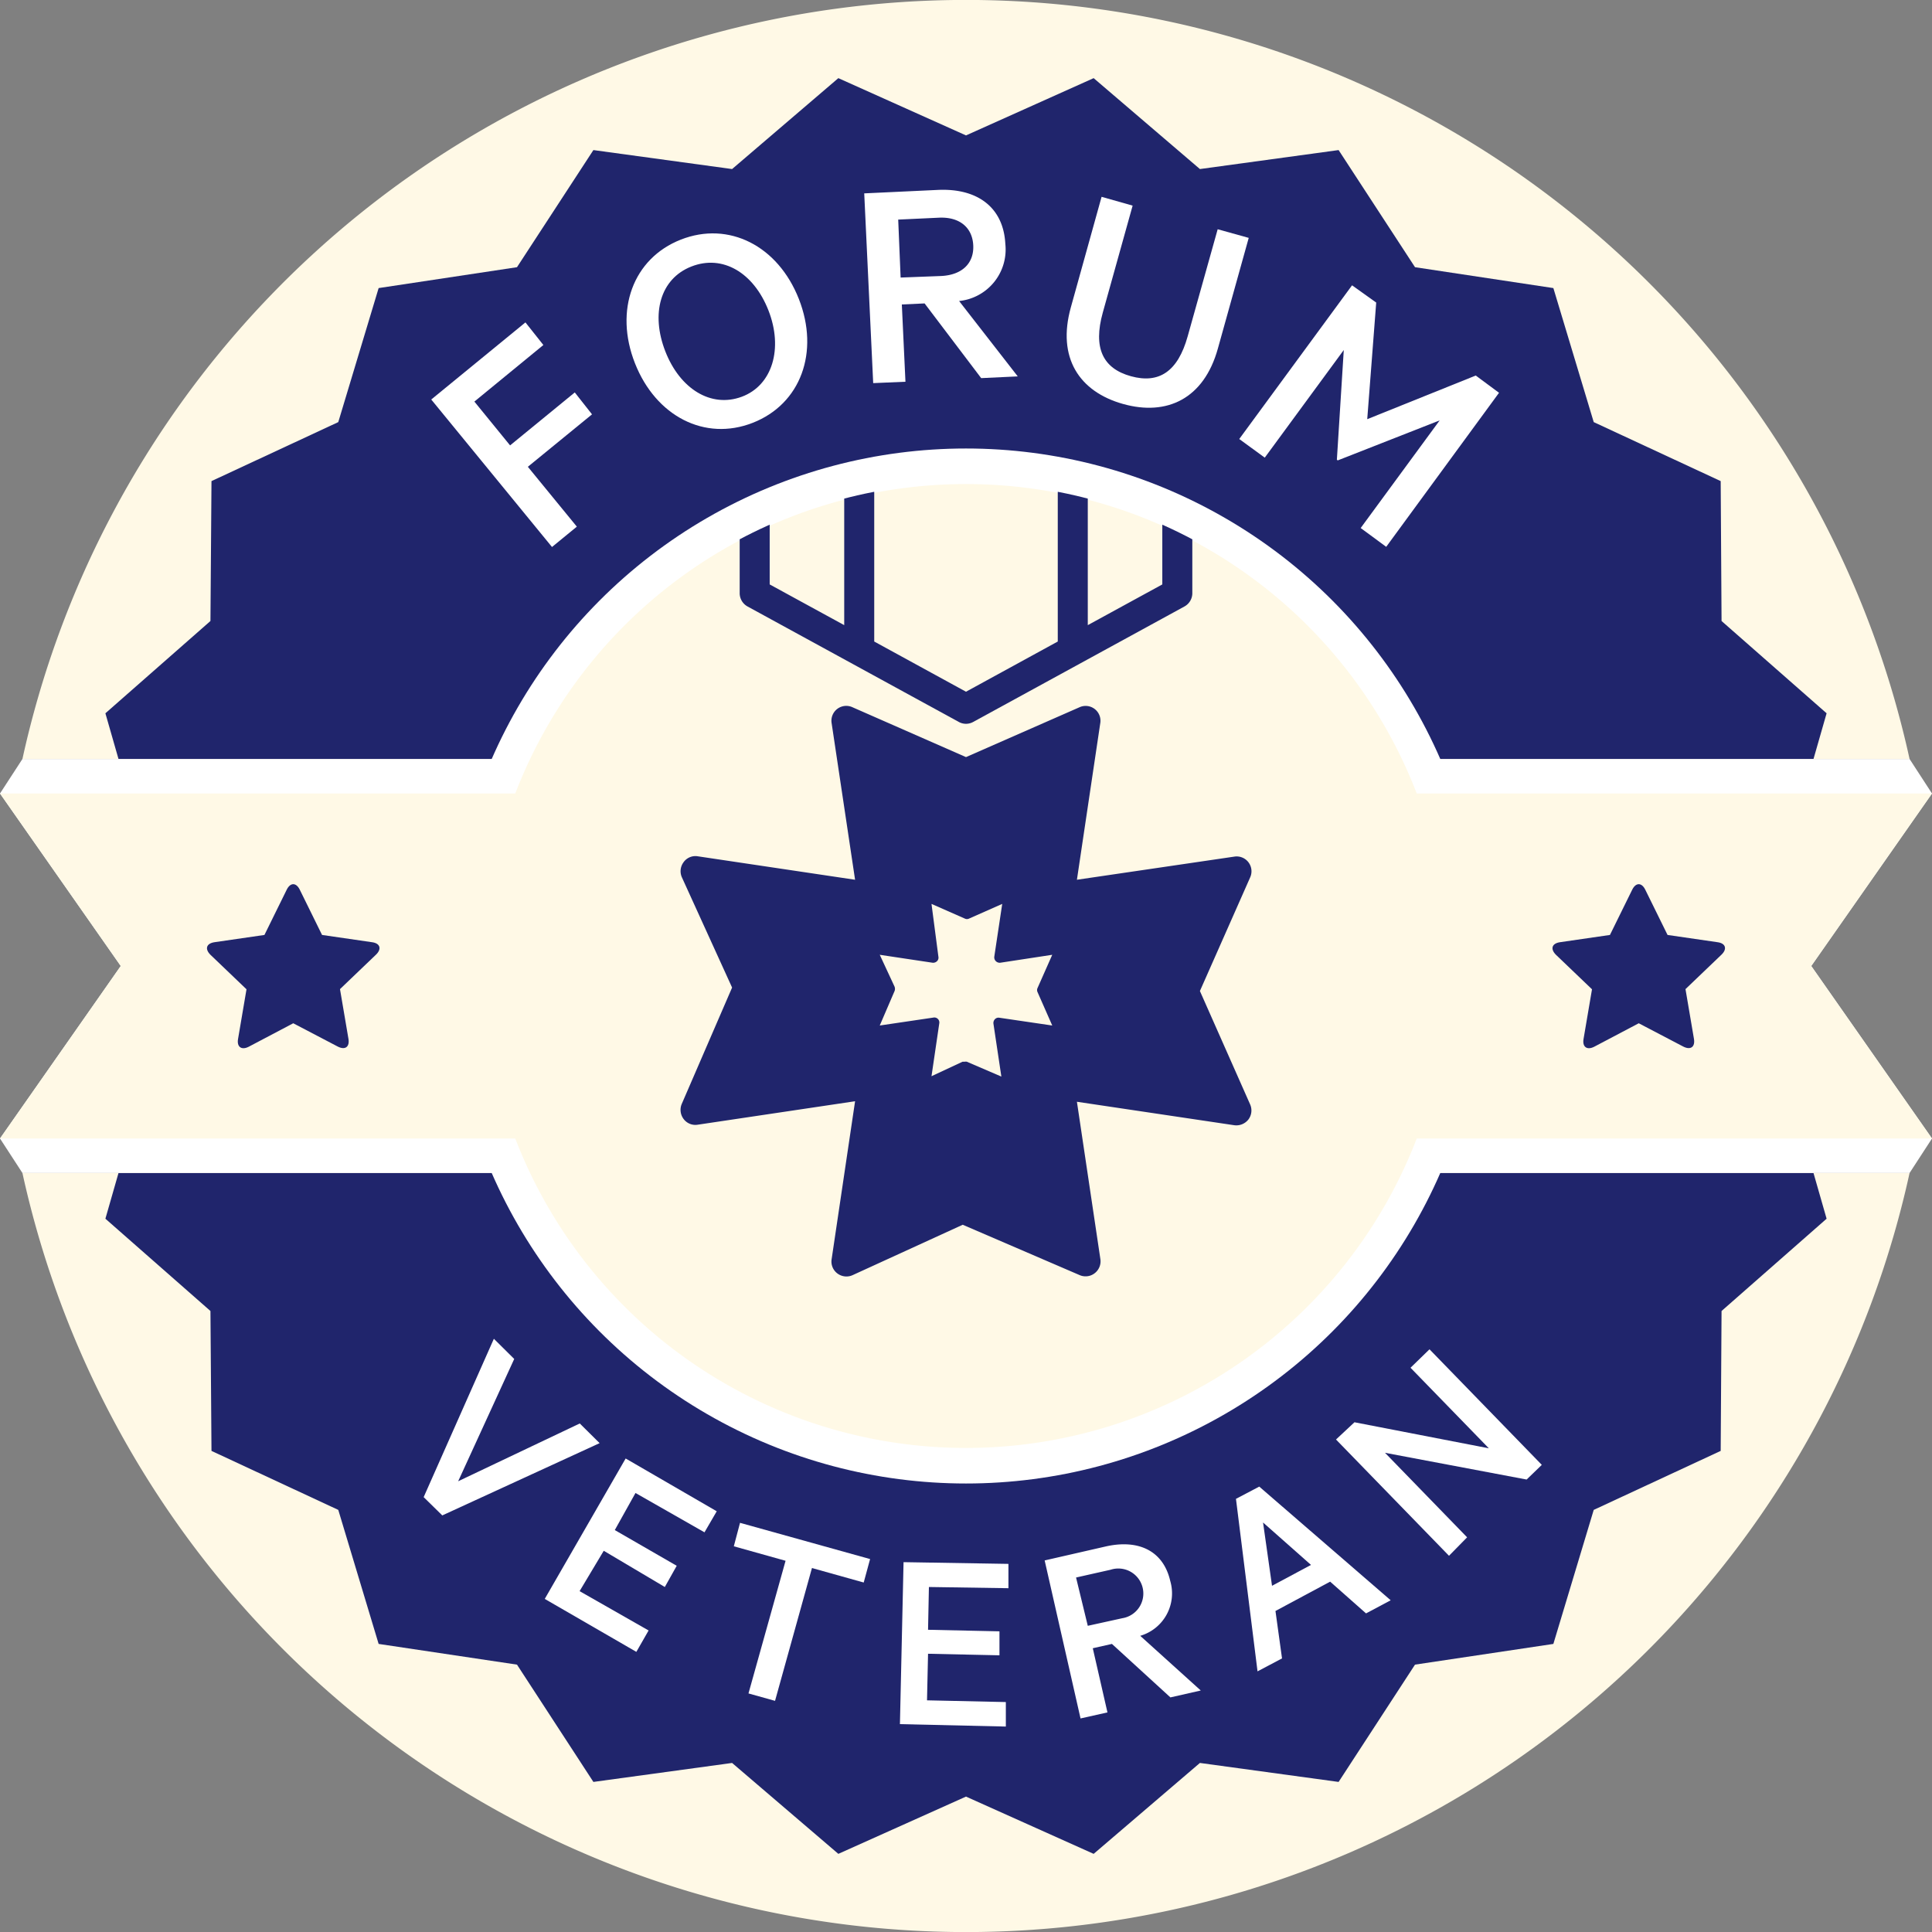
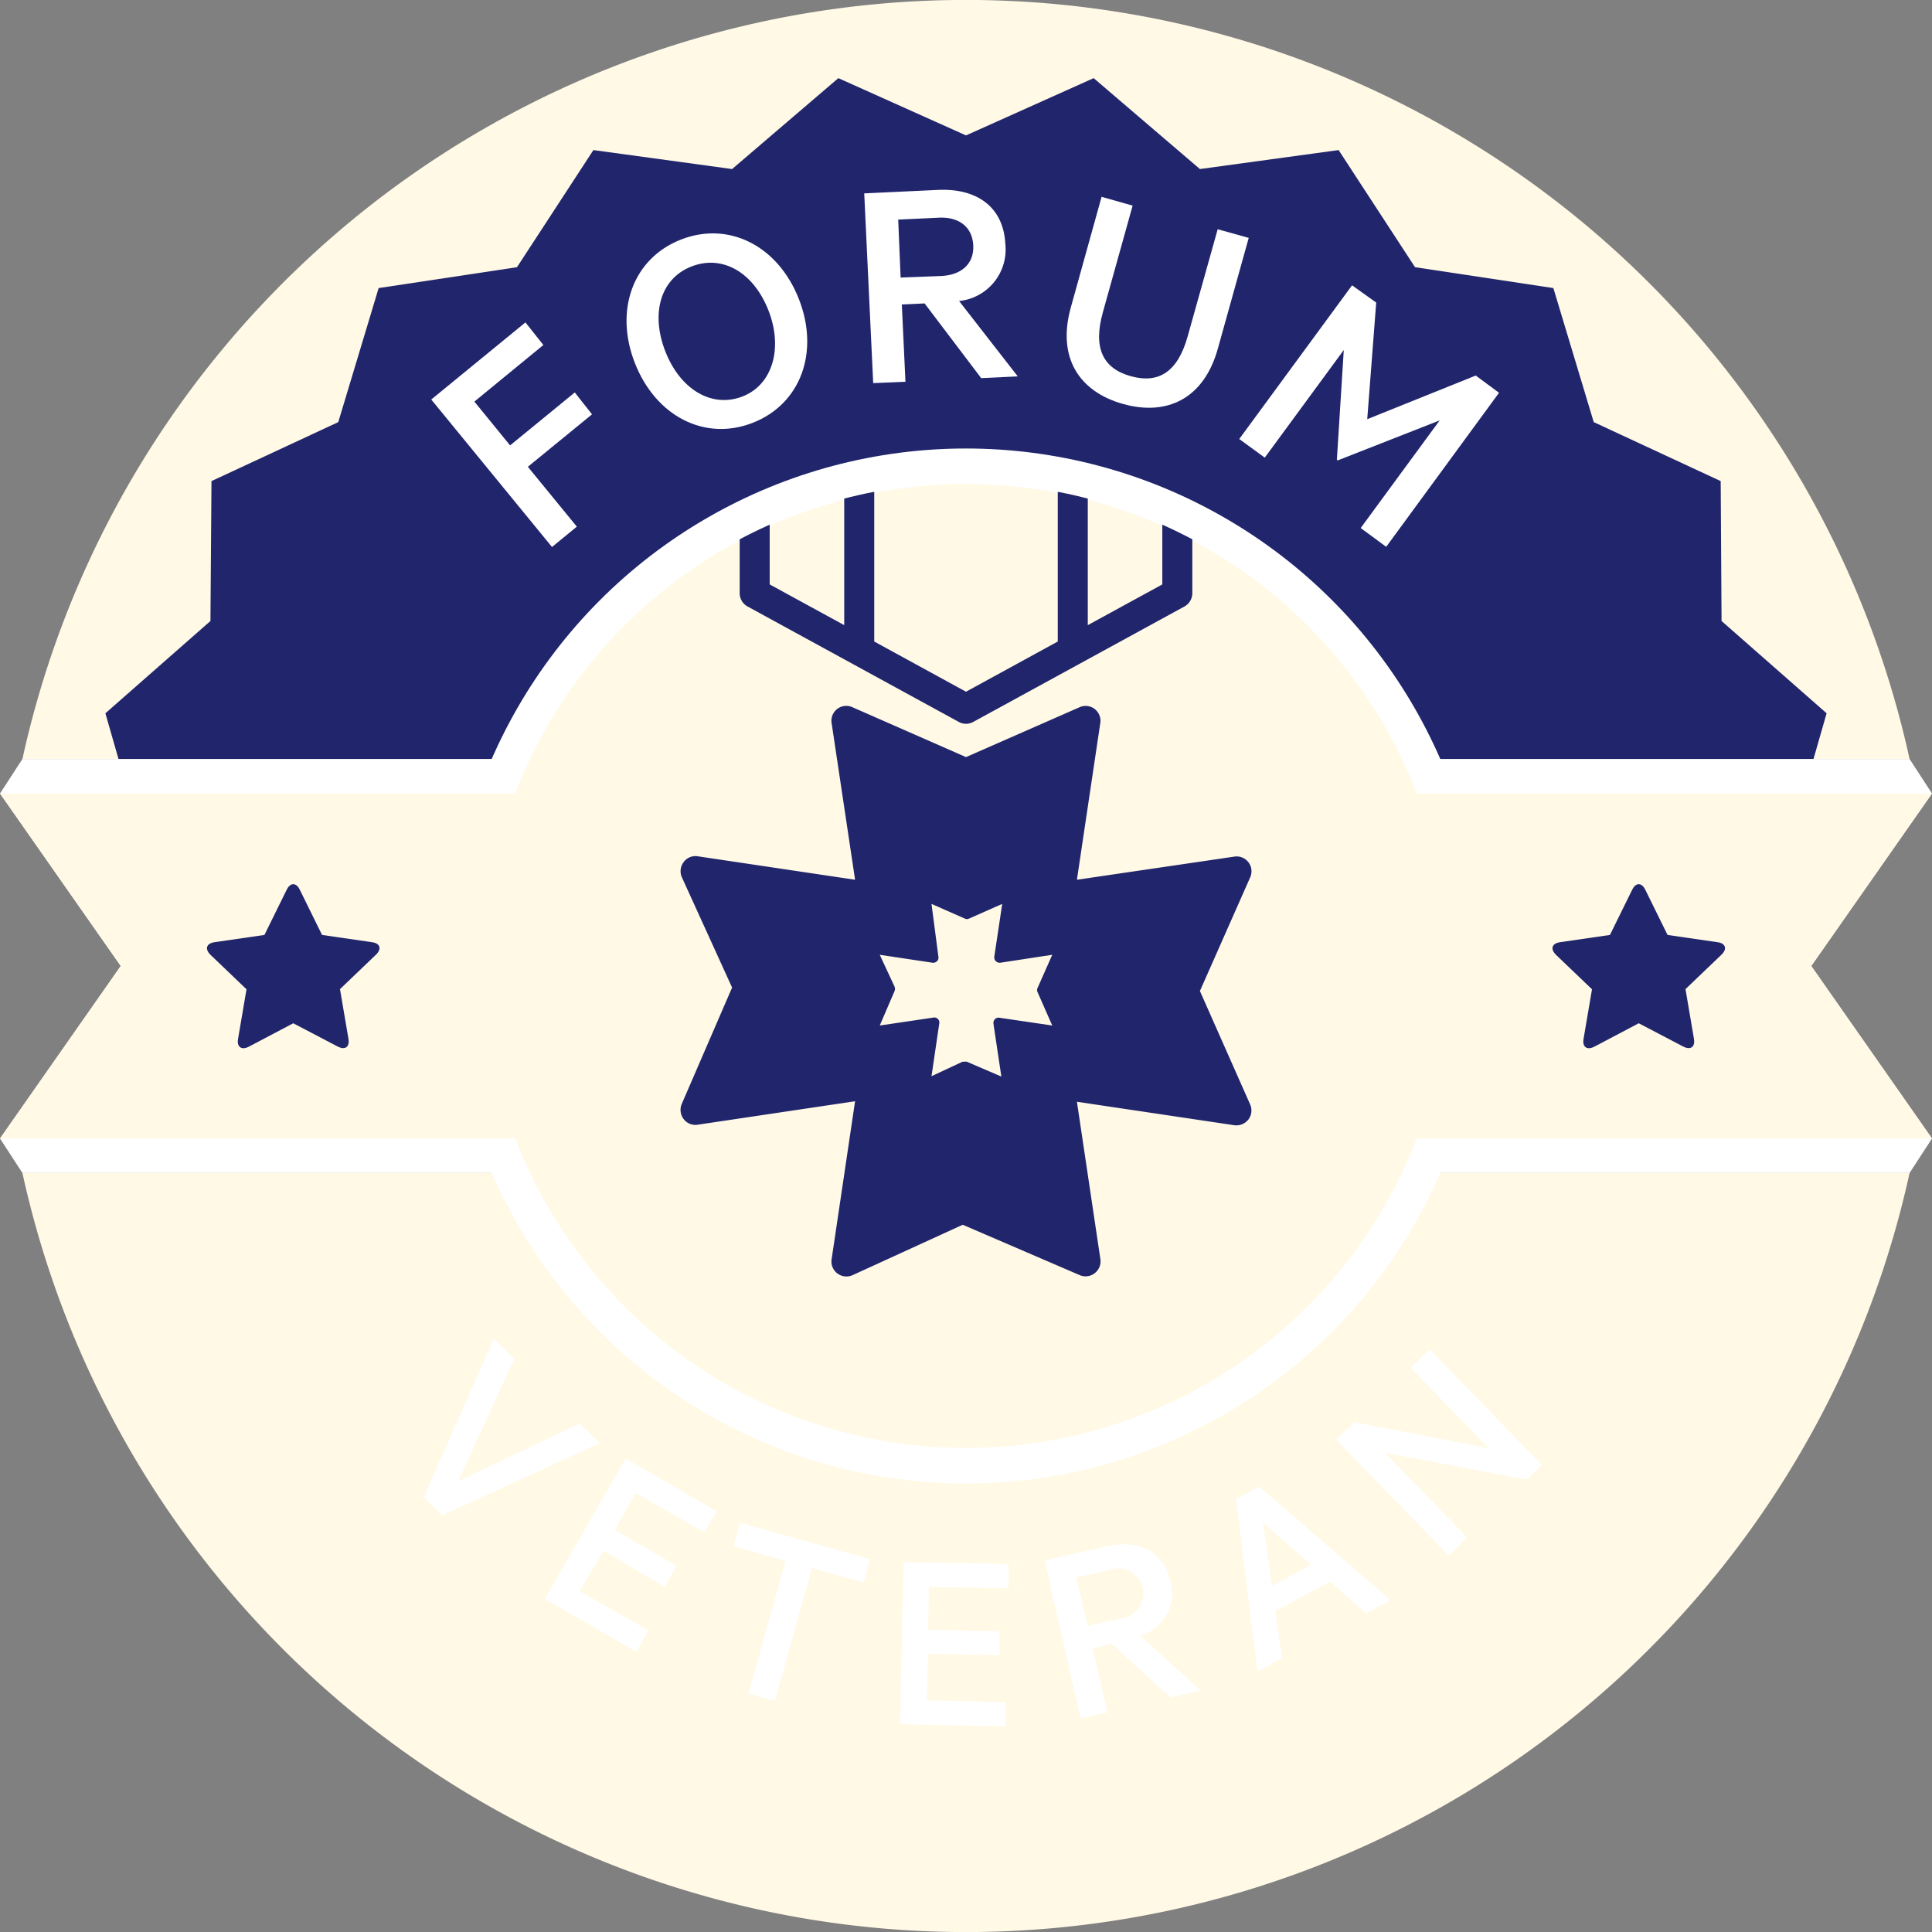
<svg xmlns="http://www.w3.org/2000/svg" id="general" viewBox="0 0 112 112">
  <rect x="0" y="0" width="112" height="112" fill="#808080" stroke="none" />
  <defs>
    <style>.cls-1{fill:none;}.cls-2,.cls-5{fill:#fff9e6;isolation:isolate;}.cls-3,.cls-7{fill:#20256c;}.cls-3,.cls-5{fill-rule:evenodd;}.cls-4{fill:#fff;}.cls-6{clip-path:url(#clip-path);}</style>
    <clipPath id="clip-path">
      <circle class="cls-1" cx="56" cy="56" r="28" />
    </clipPath>
  </defs>
  <g id="general-veteran">
    <path class="cls-2" d="M110.7,44A56,56,0,0,0,1.3,44Z" />
    <path class="cls-2" d="M1.3,68a56,56,0,0,0,109.4,0Z" />
-     <polygon class="cls-3" points="6.87 68 6.11 70.65 12.2 76 12.26 84.11 19.61 87.53 21.95 95.3 29.97 96.5 34.4 103.3 42.44 102.2 48.6 107.47 56 104.15 63.4 107.47 69.56 102.2 77.6 103.3 82.03 96.5 90.05 95.3 92.39 87.53 99.75 84.11 99.8 76 105.89 70.65 105.13 68 6.87 68" />
    <polygon class="cls-3" points="105.13 44 105.89 41.35 99.8 36 99.75 27.89 92.39 24.47 90.05 16.7 82.03 15.49 77.6 8.7 69.56 9.8 63.4 4.53 56 7.85 48.6 4.53 42.44 9.8 34.4 8.7 29.97 15.49 21.95 16.7 19.61 24.47 12.26 27.89 12.2 36 6.11 41.35 6.87 44 105.13 44" />
    <polygon class="cls-4" points="110.7 68 1.3 68 0 66 7 56 0 46 1.3 44 110.7 44 112 46 105 56 112 66 110.7 68" />
    <circle class="cls-4" cx="56" cy="56" r="30" />
    <path class="cls-5" d="M105,56l7-10H82.13a28,28,0,0,0-52.26,0H0L7,56,0,66H29.87a28,28,0,0,0,52.26,0H112Z" />
    <path class="cls-4" d="M24.56,86.79l4.07-9.18,1.18,1.17-3.25,7.09,7.05-3.35,1.15,1.14-9.12,4.19Z" />
    <path class="cls-4" d="M41.55,87.61l-.71,1.22-4-2.28L35.64,88.7l3.59,2.07L38.54,92,35,89.9,33.6,92.24l4,2.28-.71,1.24-5.31-3.07,4.69-8.14Z" />
    <path class="cls-4" d="M42.9,88.28l7.54,2.1-.37,1.36-3-.84-2.14,7.7-1.54-.43,2.15-7.69-3-.84Z" />
    <path class="cls-4" d="M58.46,90.66l0,1.41L53.85,92l-.05,2.48,4.14.09,0,1.39-4.14-.09-.06,2.7,4.57.1,0,1.42-6.14-.14.21-9.39Z" />
    <path class="cls-4" d="M63.35,95.55l.85,3.72-1.56.35-2.08-9.16,3.54-.81c1.9-.43,3.34.25,3.74,2a2.56,2.56,0,0,1-1.74,3.18L69.61,98l-1.76.4L64.46,95.3Zm-.29-1.3,2-.44A1.45,1.45,0,1,0,64.38,91l-2,.45Z" />
    <path class="cls-4" d="M73,86.18l7.62,6.59-1.43.76-2.08-1.84-3.17,1.7.38,2.75-1.42.75-1.25-10Zm.74,5.75L76,90.72l-2.78-2.46Z" />
    <path class="cls-4" d="M89.38,84.92l-.88.85-8.21-1.55,4.76,4.9L84,90.19l-6.55-6.74,1.07-1,7.79,1.51-4.54-4.67,1.1-1.07Z" />
    <g class="cls-6">
      <path class="cls-7" d="M43.34,35.16l12.24,6.69a.86.86,0,0,0,.84,0l12.24-6.69a.88.88,0,0,0,.46-.76V26.87a.87.87,0,0,0-.87-.87H43.75a.87.87,0,0,0-.87.87V34.4A.88.88,0,0,0,43.34,35.16ZM56,40.1l-5.32-2.91V27.74H61.32v9.45Zm11.38-6.22-4.32,2.36v-8.5h4.32ZM44.62,27.74h4.32v8.5l-4.32-2.36Z" />
      <path class="cls-7" d="M69.56,57.45l2.91-6.58a.86.86,0,0,0-.92-1.21L62.43,51l1.36-9.12A.86.86,0,0,0,62.58,41L56,43.89,49.42,41a.86.86,0,0,0-1.21.92L49.57,51l-9.12-1.36a.84.84,0,0,0-.82.34.87.87,0,0,0-.1.88l2.91,6.39L39.52,64a.88.88,0,0,0,.11.87.85.85,0,0,0,.82.33l9.12-1.36L48.21,73a.86.86,0,0,0,.33.82.87.87,0,0,0,.89.1L55.81,71l6.78,2.92a.83.83,0,0,0,.34.07.85.85,0,0,0,.53-.18.87.87,0,0,0,.33-.82l-1.36-9.12,9.12,1.36a.89.89,0,0,0,.82-.33.87.87,0,0,0,.1-.88Zm-8.56,2L57.94,59a.29.29,0,0,0-.26.08.32.32,0,0,0-.09.26l.46,3.07-2-.86a.28.28,0,0,0-.13,0l-.12,0L54,62.39l.45-3.06a.29.29,0,0,0-.34-.34L51,59.45l.86-2a.36.36,0,0,0,0-.25L51,55.35l3.06.46a.32.32,0,0,0,.26-.09.28.28,0,0,0,.08-.26L54,52.4l1.93.85a.28.28,0,0,0,.25,0l1.92-.85-.46,3.06a.31.31,0,0,0,.09.26.32.32,0,0,0,.26.09L61,55.35l-.85,1.92a.28.28,0,0,0,0,.25Z" />
    </g>
    <path class="cls-4" d="M32,31.71l-7-8.55,5.46-4.47L31.5,20l-4,3.28,2.07,2.54,3.75-3.07,1,1.27L30.6,27.06l2.84,3.47Z" />
    <path class="cls-4" d="M43.64,24.51c-2.78,1.09-5.62-.38-6.83-3.45s-.12-6.08,2.66-7.17,5.63.36,6.84,3.44S46.42,23.42,43.64,24.51Zm-3.56-9.06c-1.81.71-2.36,2.74-1.51,4.92S41.22,23.66,43,23,45.41,20.2,44.55,18,41.89,14.74,40.08,15.45Z" />
    <path class="cls-4" d="M52.28,17.65l.21,4.48-1.87.08-.52-11,4.26-.2c2.29-.11,3.81,1,3.92,3.13a3,3,0,0,1-2.68,3.31L59,21.82l-2.12.1-3.28-4.33Zm-.07-1.56L54.56,16c1.24-.06,1.91-.76,1.86-1.78s-.78-1.66-2-1.6l-2.35.11Z" />
-     <path class="cls-4" d="M62.08,17.81l1.78-6.4,1.8.51-1.73,6.2c-.57,2.05,0,3.24,1.63,3.69s2.72-.27,3.29-2.31l1.74-6.21,1.8.5L70.6,20.21c-.81,2.91-2.95,3.92-5.49,3.21S61.26,20.74,62.08,17.81Z" />
+     <path class="cls-4" d="M62.08,17.81l1.78-6.4,1.8.51-1.73,6.2c-.57,2.05,0,3.24,1.63,3.69s2.72-.27,3.29-2.31l1.74-6.21,1.8.5L70.6,20.21c-.81,2.91-2.95,3.92-5.49,3.21S61.26,20.74,62.08,17.81" />
    <path class="cls-4" d="M77.5,26.65l.4-6.36-4.58,6.24-1.48-1.08,6.54-8.91,1.4,1-.52,6.76,6.29-2.53,1.35,1L80.36,31.7l-1.48-1.09,4.58-6.24-5.91,2.32Z" />
    <path id="rating_16" data-name="rating 16" class="cls-3" d="M17,59.32l-2.58,1.36c-.43.22-.7,0-.62-.45l.49-2.88-2.09-2c-.34-.34-.24-.66.24-.73l2.89-.42,1.29-2.62c.21-.43.55-.43.76,0l1.29,2.62,2.89.42c.48.06.58.39.24.72l-2.09,2,.49,2.88c.08.47-.19.67-.62.45Z" />
    <path id="rating_16-2" data-name="rating 16" class="cls-3" d="M95,59.32l-2.58,1.36c-.43.22-.7,0-.62-.45l.49-2.88-2.09-2c-.34-.34-.24-.66.24-.73l2.89-.42,1.29-2.62c.21-.43.55-.43.76,0l1.29,2.62,2.89.42c.48.06.58.39.24.72l-2.09,2,.49,2.88c.08.47-.19.67-.62.45Z" />
  </g>
</svg>